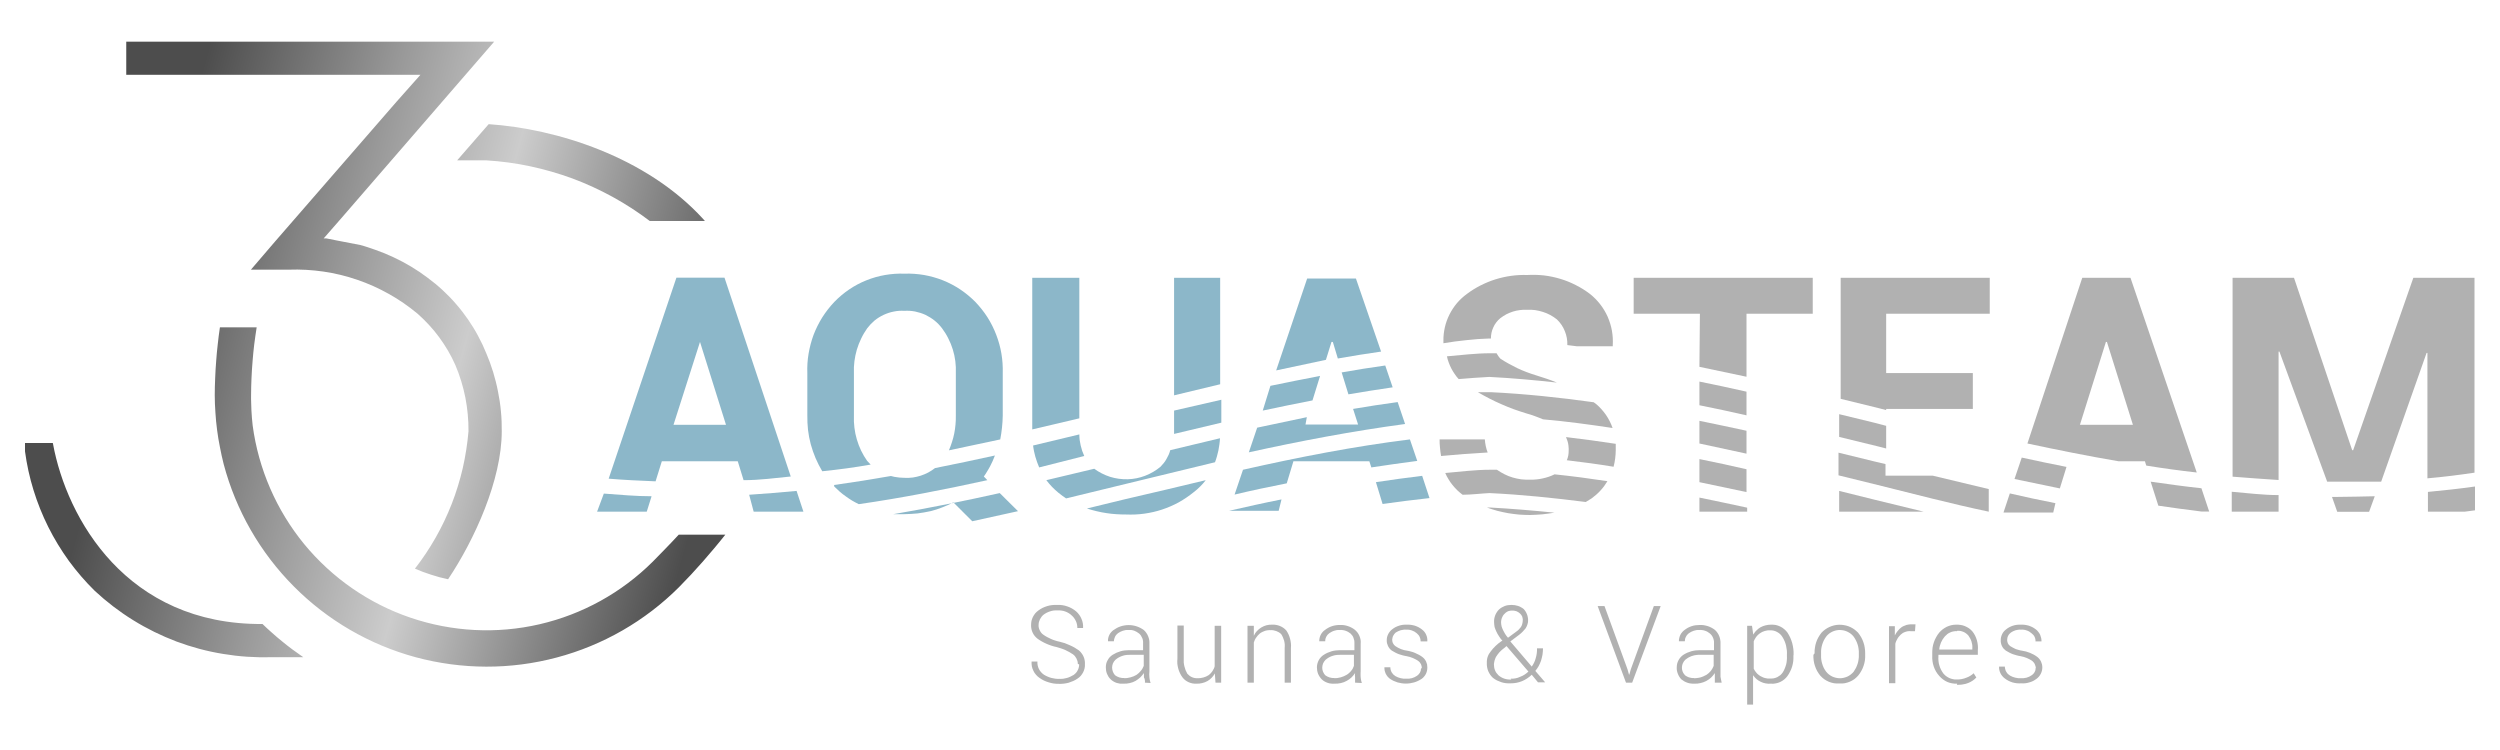
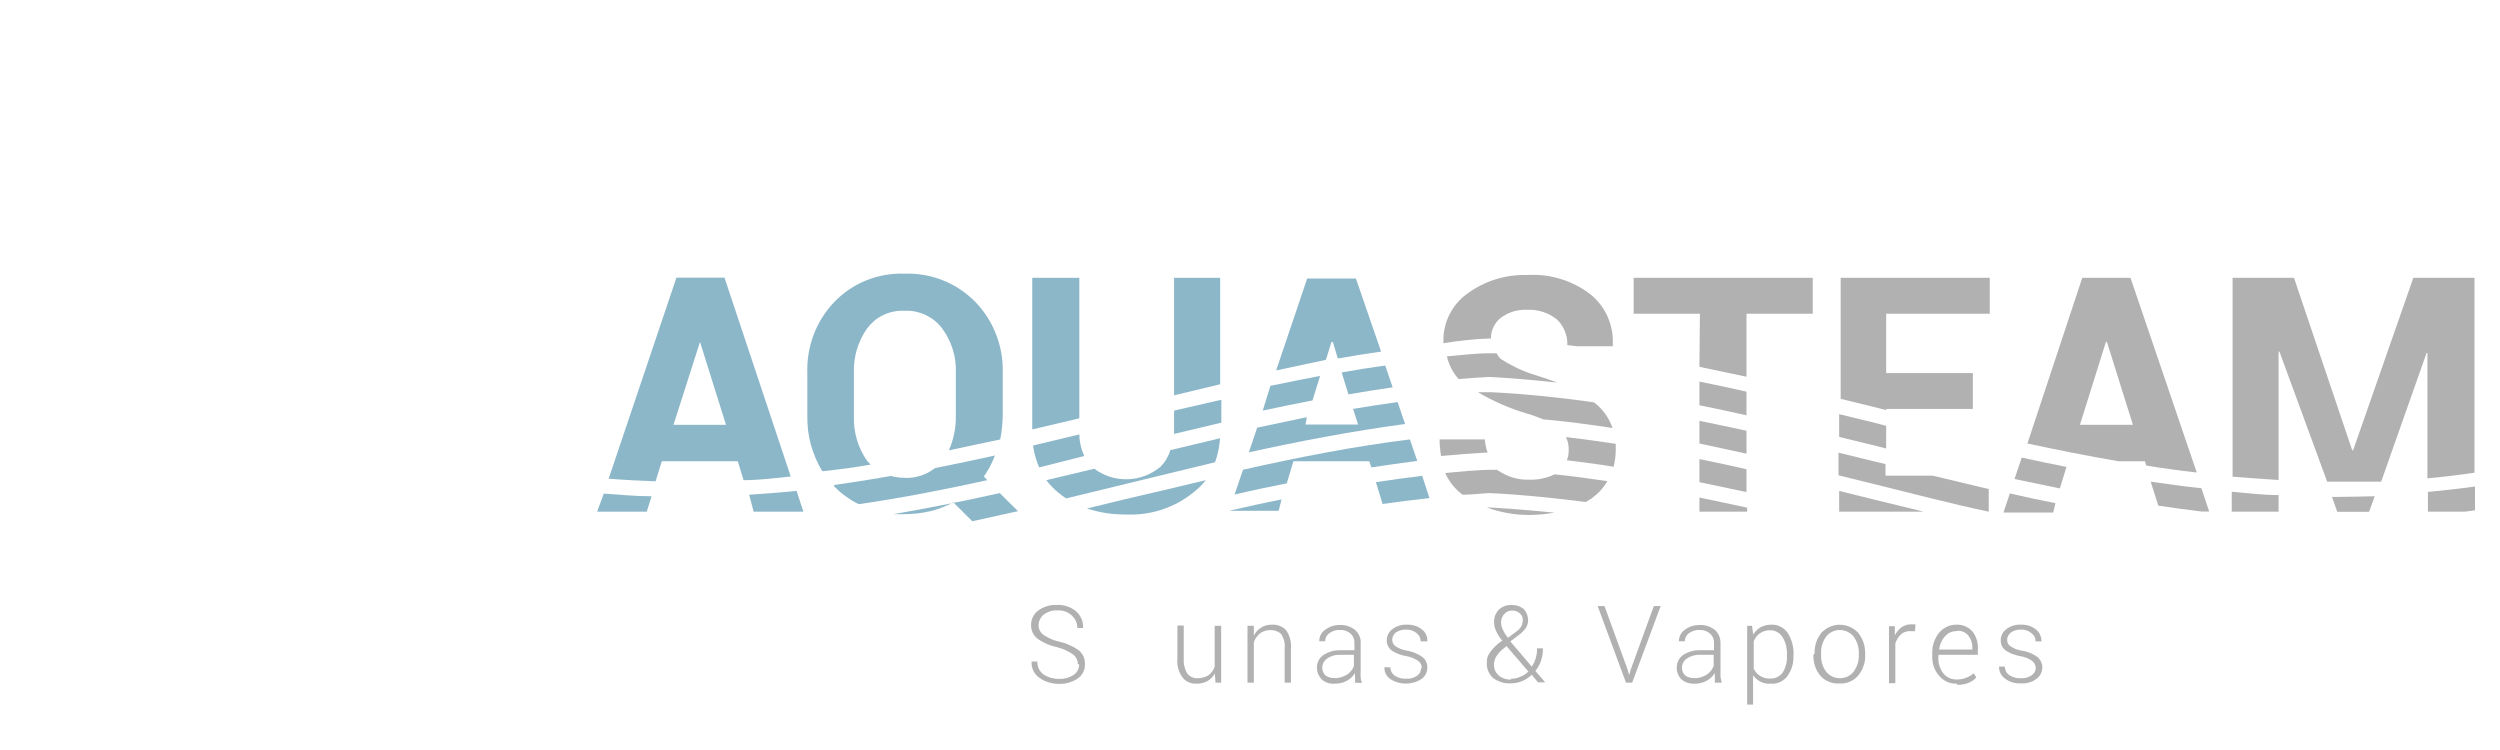
<svg xmlns="http://www.w3.org/2000/svg" viewBox="0 0 300 90" width="300" height="90">
  <defs>
    <linearGradient id="grd1" gradientUnits="userSpaceOnUse" x1="17.139" y1="34.77" x2="85.648" y2="53.384">
      <stop offset="0" stop-color="#4d4d4d" />
      <stop offset="0.32" stop-color="#999999" />
      <stop offset="0.55" stop-color="#cccccc" />
      <stop offset="1" stop-color="#4d4d4d" />
    </linearGradient>
  </defs>
  <style>
		tspan { white-space:pre }
		.shp0 { fill: url(#grd1) } 
		.shp1 { fill: #b1b1b1 } 
		.shp2 { fill: #8cb7c9 } 
	</style>
  <g id="Carpeta 58">
-     <path id="Layer" class="shp0" d="M47.59 12.2L32.99 29L30.11 32.36L34.66 32.36C36.05 32.31 37.44 32.39 38.82 32.59C40.19 32.79 41.55 33.12 42.86 33.57C44.18 34.02 45.45 34.59 46.66 35.27C47.88 35.95 49.02 36.74 50.09 37.63C50.58 38.06 51.04 38.51 51.47 38.98C51.91 39.45 52.32 39.95 52.7 40.47C53.08 40.99 53.44 41.53 53.76 42.08C54.09 42.64 54.38 43.21 54.64 43.8C54.91 44.43 55.14 45.07 55.34 45.72C55.54 46.37 55.71 47.03 55.84 47.69C55.97 48.36 56.07 49.04 56.13 49.71C56.2 50.39 56.22 51.07 56.22 51.75C56.09 53.24 55.86 54.72 55.53 56.18C55.19 57.64 54.75 59.07 54.21 60.46C53.66 61.86 53.02 63.21 52.28 64.51C51.54 65.81 50.71 67.06 49.79 68.24C50.11 68.38 50.44 68.51 50.76 68.63C51.09 68.75 51.42 68.86 51.75 68.97C52.08 69.08 52.42 69.18 52.75 69.27C53.09 69.36 53.43 69.44 53.77 69.51C56.95 64.76 60.21 57.58 60.21 51.75C60.22 50.95 60.19 50.15 60.11 49.36C60.04 48.56 59.92 47.77 59.76 46.99C59.61 46.2 59.41 45.42 59.18 44.66C58.95 43.9 58.67 43.14 58.36 42.41C58.07 41.69 57.74 40.99 57.37 40.31C57.01 39.63 56.6 38.97 56.16 38.33C55.72 37.7 55.25 37.08 54.74 36.5C54.24 35.91 53.7 35.36 53.13 34.83C52.55 34.29 51.94 33.79 51.3 33.32C50.67 32.84 50.01 32.4 49.33 31.99C48.65 31.59 47.95 31.21 47.24 30.88C46.52 30.54 45.79 30.24 45.04 29.98C44.46 29.78 43.85 29.56 43.23 29.4L40.43 28.86L39.17 28.61L38.84 28.61L40.98 26.16L59.3 5L15.15 5L15.15 8.98L50.45 8.98L47.59 12.2ZM6.34 53.16L3 53.16L3 54.16C3.21 55.73 3.55 57.29 4.02 58.81C4.49 60.33 5.08 61.81 5.79 63.23C6.5 64.65 7.33 66.01 8.26 67.3C9.2 68.58 10.24 69.79 11.37 70.9C12.79 72.22 14.33 73.4 15.98 74.42C17.62 75.44 19.36 76.29 21.17 76.98C22.99 77.66 24.86 78.16 26.77 78.47C28.68 78.79 30.62 78.92 32.55 78.86L36.39 78.86C35.95 78.56 35.53 78.26 35.1 77.94C34.68 77.63 34.27 77.31 33.86 76.97C33.45 76.64 33.05 76.3 32.66 75.95C32.26 75.6 31.88 75.25 31.5 74.88C15.21 75 8.01 62.23 6.36 53.26L6.34 53.16ZM54.86 19.24L58.34 19.24C60.11 19.35 61.87 19.58 63.6 19.95C65.33 20.32 67.04 20.81 68.7 21.42C70.36 22.04 71.97 22.78 73.52 23.63C75.07 24.48 76.56 25.45 77.97 26.52L84.59 26.52L84.38 26.28C77.55 18.8 66.74 15.44 58.64 14.9L54.86 19.24ZM81.45 64.16C80.4 65.3 78.83 66.89 78.33 67.4C74.59 71.12 69.89 73.72 64.75 74.91C59.61 76.1 54.25 75.82 49.25 74.12C44.26 72.42 39.85 69.36 36.5 65.29C33.16 61.21 31.02 56.28 30.32 51.06C30.29 50.75 30.26 50.45 30.23 50.15C30.21 49.85 30.19 49.54 30.17 49.24C30.15 48.94 30.14 48.63 30.14 48.33C30.13 48.03 30.12 47.72 30.13 47.42C30.13 46.74 30.15 46.06 30.18 45.38C30.21 44.7 30.25 44.02 30.31 43.34C30.36 42.66 30.43 41.98 30.51 41.31C30.6 40.63 30.69 39.96 30.8 39.28L26.39 39.28C26.29 39.96 26.2 40.63 26.13 41.31C26.05 41.98 25.99 42.66 25.94 43.34C25.88 44.02 25.85 44.7 25.82 45.38C25.79 46.06 25.77 46.74 25.77 47.42C25.77 48.11 25.8 48.81 25.85 49.51C25.89 50.2 25.96 50.9 26.05 51.59C26.14 52.28 26.25 52.97 26.39 53.65C26.52 54.34 26.67 55.02 26.84 55.69C28.31 61.24 31.21 66.3 35.26 70.37C39.3 74.44 44.35 77.37 49.89 78.87C55.43 80.36 61.26 80.38 66.81 78.9C72.35 77.43 77.41 74.52 81.47 70.47C81.96 69.97 82.45 69.46 82.93 68.95C83.4 68.43 83.88 67.91 84.34 67.39C84.8 66.86 85.26 66.33 85.71 65.79C86.16 65.26 86.6 64.71 87.04 64.16L81.45 64.16Z" />
-     <path id="Layer" class="shp1" d="M192.89 57.74C190.79 57.42 188.66 57.14 186.55 56.92C186.32 57.03 186.09 57.13 185.85 57.21C185.61 57.29 185.36 57.36 185.12 57.41C184.87 57.47 184.62 57.51 184.37 57.53C184.11 57.56 183.86 57.57 183.61 57.56C183.26 57.57 182.9 57.56 182.55 57.52C182.2 57.47 181.86 57.4 181.52 57.3C181.18 57.2 180.85 57.07 180.54 56.91C180.22 56.75 179.92 56.57 179.63 56.37L178.8 56.37C176.99 56.37 175.2 56.61 173.43 56.76C173.54 57.02 173.67 57.27 173.82 57.51C173.96 57.75 174.12 57.98 174.3 58.2C174.48 58.42 174.67 58.63 174.87 58.83C175.07 59.02 175.29 59.2 175.51 59.37C176.59 59.37 177.78 59.21 178.74 59.17L178.74 59.17C182.59 59.35 186.43 59.75 190.29 60.24L190.99 59.81C191.18 59.67 191.36 59.52 191.54 59.37C191.72 59.21 191.89 59.05 192.05 58.87C192.21 58.7 192.36 58.52 192.5 58.33C192.64 58.14 192.77 57.94 192.89 57.74L192.89 57.74Z" />
+     <path id="Layer" class="shp1" d="M192.89 57.74C190.79 57.42 188.66 57.14 186.55 56.92C186.32 57.03 186.09 57.13 185.85 57.21C185.61 57.29 185.36 57.36 185.12 57.41C184.87 57.47 184.62 57.51 184.37 57.53C184.11 57.56 183.86 57.57 183.61 57.56C183.26 57.57 182.9 57.56 182.55 57.52C182.2 57.47 181.86 57.4 181.52 57.3C181.18 57.2 180.85 57.07 180.54 56.91C180.22 56.75 179.92 56.57 179.63 56.37C176.99 56.37 175.2 56.61 173.43 56.76C173.54 57.02 173.67 57.27 173.82 57.51C173.96 57.75 174.12 57.98 174.3 58.2C174.48 58.42 174.67 58.63 174.87 58.83C175.07 59.02 175.29 59.2 175.51 59.37C176.59 59.37 177.78 59.21 178.74 59.17L178.74 59.17C182.59 59.35 186.43 59.75 190.29 60.24L190.99 59.81C191.18 59.67 191.36 59.52 191.54 59.37C191.72 59.21 191.89 59.05 192.05 58.87C192.21 58.7 192.36 58.52 192.5 58.33C192.64 58.14 192.77 57.94 192.89 57.74L192.89 57.74Z" />
    <path id="Layer" class="shp2" d="M170.66 57.1C168.81 57.32 166.96 57.58 165.11 57.86L165.91 60.48C167.78 60.22 169.65 59.97 171.54 59.77L170.66 57.1Z" />
    <path id="Layer" class="shp1" d="M178.18 52.73L172.75 52.73C172.75 52.89 172.76 53.06 172.76 53.23C172.77 53.39 172.78 53.56 172.8 53.73C172.81 53.89 172.83 54.06 172.85 54.22C172.87 54.39 172.9 54.55 172.93 54.72C174.78 54.54 176.65 54.4 178.52 54.3C178.47 54.17 178.43 54.04 178.39 53.92C178.36 53.79 178.32 53.66 178.29 53.52C178.27 53.39 178.24 53.26 178.22 53.13C178.2 52.99 178.19 52.86 178.18 52.73L178.18 52.73Z" />
    <path id="Layer" class="shp1" d="M188.24 54.08C188.24 54.18 188.24 54.28 188.23 54.37C188.22 54.47 188.21 54.57 188.19 54.67C188.17 54.76 188.15 54.86 188.12 54.95C188.09 55.05 188.06 55.14 188.02 55.23C189.89 55.45 191.76 55.7 193.63 56.01C193.67 55.85 193.71 55.68 193.74 55.52C193.77 55.35 193.8 55.19 193.82 55.02C193.84 54.86 193.86 54.69 193.87 54.52C193.88 54.35 193.89 54.19 193.89 54.02L193.89 53.26C191.9 52.95 189.91 52.69 187.92 52.45C187.98 52.58 188.03 52.71 188.07 52.84C188.12 52.97 188.15 53.11 188.18 53.25C188.21 53.38 188.22 53.52 188.23 53.66C188.25 53.8 188.25 53.94 188.24 54.08Z" />
    <path id="Layer" class="shp1" d="M203.93 59.71L203.93 61.4L209.66 61.4L209.66 60.92C207.67 60.48 205.82 60.11 203.93 59.71Z" />
    <path id="Layer" class="shp1" d="M203.93 50.5L203.93 53.22L209.58 54.44L209.58 51.69C207.67 51.28 205.82 50.88 203.93 50.5Z" />
    <path id="Layer" class="shp1" d="M224.97 59.97L220.7 58.91L220.7 61.4L230.84 61.4L224.97 59.97Z" />
    <path id="Layer" class="shp1" d="M203.93 55.09L203.93 57.86L209.58 59.05L209.58 56.31C207.67 55.87 205.82 55.47 203.93 55.09Z" />
    <path id="Layer" class="shp2" d="M144.69 57.62C141.49 58.38 138.25 59.17 134.99 59.91L130.43 61.02C130.81 61.14 131.19 61.25 131.58 61.34C131.97 61.44 132.36 61.51 132.75 61.57C133.14 61.63 133.54 61.68 133.93 61.7C134.33 61.73 134.73 61.74 135.13 61.74C135.85 61.77 136.59 61.74 137.31 61.64C138.03 61.54 138.75 61.38 139.44 61.15C140.13 60.92 140.81 60.63 141.45 60.28C142.09 59.92 142.69 59.51 143.26 59.05C143.39 58.95 143.52 58.84 143.65 58.73C143.78 58.62 143.9 58.5 144.02 58.38C144.14 58.26 144.25 58.14 144.37 58.01C144.48 57.88 144.59 57.75 144.69 57.62Z" />
    <path id="Layer" class="shp2" d="M122.26 61.44L119.97 59.17C115.76 60.11 111.52 60.96 107.2 61.7L108.54 61.7C108.8 61.7 109.06 61.69 109.32 61.67C109.59 61.66 109.85 61.64 110.11 61.61C110.37 61.58 110.63 61.54 110.89 61.49C111.15 61.45 111.4 61.4 111.66 61.34C111.9 61.28 112.13 61.21 112.37 61.14C112.6 61.06 112.83 60.98 113.06 60.89C113.29 60.8 113.52 60.71 113.74 60.61C113.97 60.51 114.19 60.4 114.4 60.28L116.67 62.55L122.16 61.34L122.26 61.44Z" />
    <path id="Layer" class="shp1" d="M175.04 45.49C176.27 45.37 177.5 45.31 178.72 45.23L178.72 45.23C181.44 45.37 184.13 45.61 186.83 45.91C186.05 45.59 185.22 45.31 184.3 45.03C183.93 44.92 183.56 44.79 183.19 44.65C182.82 44.51 182.46 44.36 182.1 44.19C181.75 44.02 181.4 43.84 181.06 43.65C180.71 43.46 180.38 43.26 180.05 43.04C180 42.99 179.96 42.94 179.92 42.89C179.88 42.84 179.84 42.78 179.8 42.73C179.76 42.68 179.72 42.62 179.69 42.56C179.65 42.5 179.62 42.45 179.59 42.39L178.86 42.39C177.11 42.39 175.36 42.61 173.63 42.76C173.68 43.02 173.76 43.26 173.85 43.51C173.94 43.75 174.04 43.99 174.16 44.22C174.28 44.44 174.41 44.67 174.56 44.88C174.7 45.09 174.86 45.3 175.04 45.49Z" />
    <path id="Layer" class="shp2" d="M100.11 58.38C100.32 58.59 100.54 58.8 100.77 59C101 59.2 101.24 59.39 101.49 59.56C101.73 59.74 101.99 59.91 102.25 60.07C102.51 60.22 102.78 60.37 103.05 60.5C108.26 59.75 113.41 58.73 118.48 57.62L118.06 57.18C118.2 56.99 118.33 56.79 118.45 56.58C118.58 56.38 118.69 56.17 118.81 55.96C118.92 55.75 119.02 55.53 119.12 55.32C119.22 55.1 119.31 54.88 119.39 54.66C116.99 55.19 114.6 55.69 112.2 56.17C111.94 56.37 111.67 56.55 111.39 56.7C111.1 56.85 110.8 56.98 110.49 57.08C110.18 57.18 109.87 57.25 109.55 57.3C109.23 57.34 108.9 57.36 108.58 57.34C108.44 57.34 108.3 57.33 108.15 57.32C108.01 57.32 107.87 57.3 107.73 57.28C107.6 57.26 107.46 57.24 107.32 57.22C107.18 57.19 107.04 57.16 106.91 57.12C104.64 57.52 102.37 57.88 100.09 58.2L100.11 58.38Z" />
    <path id="Layer" class="shp2" d="M124.7 56.09L130.11 54.72C130.02 54.51 129.94 54.31 129.86 54.1C129.79 53.89 129.73 53.67 129.68 53.45C129.63 53.24 129.59 53.02 129.56 52.8C129.54 52.58 129.52 52.35 129.52 52.13L123.97 53.46C124 53.69 124.03 53.91 124.08 54.14C124.13 54.36 124.18 54.58 124.24 54.8C124.3 55.02 124.37 55.24 124.45 55.45C124.53 55.67 124.61 55.88 124.7 56.09L124.7 56.09Z" />
    <path id="Layer" class="shp2" d="M127.01 59.13C127.31 59.37 127.63 59.61 127.93 59.81L134.55 58.2L145.8 55.47C145.89 55.24 145.96 55.01 146.03 54.77C146.1 54.53 146.16 54.29 146.21 54.05C146.26 53.81 146.3 53.57 146.33 53.32C146.36 53.08 146.39 52.83 146.4 52.59L140.43 54.02C140.38 54.21 140.32 54.39 140.24 54.57C140.16 54.75 140.07 54.92 139.97 55.09C139.88 55.26 139.77 55.42 139.65 55.57C139.53 55.72 139.4 55.87 139.26 56.01C138.71 56.47 138.09 56.83 137.42 57.09C136.75 57.35 136.04 57.49 135.33 57.51C134.61 57.53 133.89 57.43 133.21 57.22C132.53 57 131.88 56.67 131.31 56.25L125.56 57.62C125.67 57.76 125.78 57.9 125.89 58.03C126 58.16 126.12 58.29 126.24 58.42C126.36 58.54 126.49 58.67 126.62 58.79C126.74 58.9 126.88 59.02 127.01 59.13Z" />
    <path id="Layer" class="shp2" d="M155.21 55.35L164.32 55.35L164.56 56.09C166.39 55.81 168.24 55.55 170.07 55.31L169.19 52.73C162.49 53.56 155.85 54.86 149.16 56.37L148.15 59.35C150.14 58.87 152.33 58.41 154.41 58L155.21 55.35Z" />
    <path id="Layer" class="shp1" d="M231.93 57.08L226.26 57.08L226.26 55.69L224.91 55.37L220.62 54.32L220.62 57.04L225.33 58.2C229.74 59.29 234.16 60.46 238.65 61.4L238.65 58.69L231.93 57.08Z" />
    <path id="Layer" class="shp2" d="M153.78 59.93C151.69 60.34 149.58 60.82 147.47 61.3L153.44 61.3L153.78 59.93Z" />
    <path id="Layer" class="shp2" d="M156.82 50.06L150.86 51.32L149.86 54.28C156.07 52.91 162.31 51.73 168.61 50.88L167.72 48.25C165.93 48.49 164.14 48.77 162.37 49.07L162.97 50.94L156.66 50.94L156.82 50.06Z" />
    <path id="Layer" class="shp1" d="M178.78 60.9L178.42 60.9C178.83 61.05 179.25 61.18 179.68 61.3C180.11 61.41 180.54 61.5 180.97 61.58C181.41 61.65 181.85 61.71 182.29 61.75C182.73 61.78 183.17 61.8 183.61 61.8C183.85 61.79 184.1 61.78 184.34 61.77C184.59 61.76 184.83 61.74 185.08 61.72C185.32 61.69 185.56 61.67 185.81 61.63C186.05 61.6 186.29 61.56 186.53 61.52C183.97 61.26 181.36 61.04 178.78 60.9Z" />
    <path id="Layer" class="shp1" d="M183.17 49.61C183.34 49.66 183.51 49.71 183.68 49.76C183.84 49.82 184.01 49.88 184.17 49.93C184.34 49.99 184.51 50.06 184.67 50.12C184.83 50.19 185 50.25 185.16 50.32C187.92 50.56 190.73 50.94 193.51 51.36C193.41 51.08 193.3 50.81 193.16 50.54C193.03 50.28 192.88 50.03 192.71 49.78C192.54 49.54 192.36 49.31 192.16 49.09C191.96 48.87 191.75 48.66 191.52 48.47L191.24 48.27C187.15 47.7 183.01 47.26 178.86 47.06L177.34 47.06C177.8 47.33 178.27 47.59 178.74 47.83C179.21 48.07 179.69 48.3 180.18 48.51C180.66 48.73 181.16 48.92 181.66 49.11C182.16 49.29 182.66 49.45 183.17 49.61Z" />
    <path id="Layer" class="shp1" d="M241.74 57.48L247.18 58.61L247.98 56.03C246.19 55.69 244.4 55.29 242.61 54.91L241.74 57.48Z" />
    <path id="Layer" class="shp1" d="M178.72 40.62L178.91 40.62C178.91 40.39 178.93 40.16 178.98 39.93C179.03 39.71 179.1 39.49 179.2 39.28C179.29 39.07 179.41 38.87 179.55 38.69C179.69 38.5 179.85 38.34 180.03 38.19C180.26 38.01 180.5 37.86 180.75 37.72C181.01 37.59 181.27 37.48 181.55 37.39C181.82 37.31 182.1 37.24 182.39 37.21C182.67 37.17 182.96 37.16 183.25 37.18C183.57 37.16 183.89 37.17 184.21 37.21C184.53 37.26 184.84 37.33 185.15 37.43C185.45 37.52 185.75 37.65 186.03 37.8C186.31 37.95 186.58 38.13 186.83 38.33C187.04 38.53 187.22 38.75 187.38 38.98C187.54 39.22 187.68 39.47 187.78 39.74C187.89 40 187.97 40.28 188.02 40.56C188.07 40.84 188.09 41.13 188.08 41.41L189.2 41.55L193.53 41.55L193.53 41.43C193.57 40.85 193.53 40.26 193.43 39.68C193.33 39.11 193.15 38.55 192.92 38.01C192.68 37.48 192.38 36.97 192.02 36.51C191.66 36.05 191.25 35.63 190.79 35.27C190.25 34.86 189.69 34.51 189.09 34.21C188.49 33.9 187.87 33.65 187.23 33.46C186.59 33.27 185.94 33.13 185.27 33.05C184.61 32.98 183.94 32.96 183.27 33C182.63 32.98 181.98 33.01 181.34 33.1C180.7 33.19 180.07 33.33 179.46 33.52C178.84 33.71 178.25 33.96 177.67 34.25C177.1 34.54 176.55 34.88 176.03 35.27C175.59 35.59 175.19 35.96 174.83 36.38C174.48 36.8 174.18 37.26 173.93 37.75C173.69 38.24 173.5 38.75 173.38 39.29C173.26 39.82 173.2 40.37 173.21 40.91L173.21 41.19C173.66 41.12 174.12 41.05 174.58 40.98C175.03 40.92 175.49 40.87 175.95 40.82C176.41 40.77 176.87 40.73 177.33 40.69C177.79 40.66 178.25 40.64 178.72 40.62L178.72 40.62Z" />
    <path id="Layer" class="shp1" d="M225.41 48.97L226.34 49.21L226.34 49.07L236.74 49.07L236.74 44.77L226.34 44.77L226.34 37.65L238.77 37.65L238.77 33.34L220.88 33.34L220.88 47.86L225.41 48.97Z" />
    <path id="Layer" class="shp1" d="M203.93 44.02L209.58 45.21L209.58 37.65L217.53 37.65L217.53 33.34L196.04 33.34L196.04 37.65L203.99 37.65L203.93 44.02Z" />
    <path id="Layer" fill-rule="evenodd" class="shp1" d="M243.29 53.22L249.87 33.34L255.66 33.34L263.61 56.7C261.52 56.47 259.53 56.19 257.55 55.87L257.39 55.35L254.22 55.35C250.51 54.72 246.85 53.98 243.29 53.22ZM249.59 50.98L255.95 50.98L252.83 41.03L252.71 41.03L249.59 50.98Z" />
    <path id="Layer" class="shp1" d="M273.43 57.6L273.43 42.19L273.53 42.19L279.26 57.8L285.74 57.8L291.19 42.35L291.29 42.35L291.29 57.4C293.16 57.24 295.05 57 296.94 56.72L296.94 33.34L289.6 33.34L282.38 54.02L282.26 54.02L275.28 33.34L267.91 33.34L267.91 57.2C269.68 57.34 271.55 57.48 273.43 57.6Z" />
    <path id="Layer" fill-rule="evenodd" class="shp2" d="M73.04 57.44L81.17 33.32L86.94 33.32L94.89 57.18C93.01 57.36 91.22 57.62 89.23 57.62L88.53 55.35L79.42 55.35L78.67 57.76C76.78 57.68 74.89 57.6 73.04 57.44ZM80.82 50.98L87.12 50.98L84 41.03L80.82 50.98Z" />
    <path id="Layer" class="shp2" d="M159.11 43.18L159.78 41.03L159.94 41.03L160.54 43.02C162.27 42.72 164 42.43 165.73 42.19L162.71 33.42L156.86 33.42L153.14 44.45L159.11 43.18Z" />
    <path id="Layer" class="shp1" d="M291.35 61.4L295.77 61.4L297 61.24L297 58.38C295.11 58.65 293.22 58.85 291.35 59.03L291.35 61.4Z" />
    <path id="Layer" class="shp2" d="M104.48 55.75L104.06 55.31C103.79 54.92 103.54 54.51 103.33 54.07C103.13 53.64 102.95 53.19 102.82 52.73C102.68 52.27 102.59 51.8 102.53 51.32C102.47 50.84 102.45 50.36 102.47 49.88L102.47 44.77C102.45 44.3 102.47 43.82 102.53 43.35C102.59 42.88 102.69 42.41 102.82 41.96C102.96 41.5 103.13 41.06 103.34 40.63C103.54 40.2 103.79 39.79 104.06 39.4C104.32 39.06 104.61 38.75 104.94 38.47C105.27 38.2 105.64 37.97 106.02 37.79C106.41 37.61 106.82 37.47 107.24 37.39C107.66 37.3 108.09 37.27 108.52 37.3C108.95 37.27 109.39 37.3 109.81 37.38C110.24 37.47 110.65 37.6 111.05 37.78C111.44 37.97 111.81 38.2 112.15 38.47C112.49 38.74 112.79 39.06 113.05 39.4C113.34 39.79 113.59 40.19 113.8 40.62C114.02 41.05 114.2 41.49 114.34 41.95C114.48 42.4 114.58 42.87 114.64 43.34C114.7 43.82 114.72 44.3 114.7 44.77L114.7 49.88C114.71 50.24 114.69 50.6 114.66 50.95C114.63 51.3 114.58 51.66 114.51 52.01C114.44 52.36 114.35 52.7 114.24 53.04C114.13 53.38 114.01 53.71 113.87 54.04L120.03 52.73C120.08 52.49 120.12 52.26 120.15 52.02C120.18 51.79 120.21 51.55 120.24 51.31C120.26 51.07 120.28 50.84 120.3 50.6C120.31 50.36 120.32 50.12 120.33 49.88L120.33 44.77C120.35 43.99 120.3 43.21 120.17 42.44C120.04 41.66 119.83 40.91 119.55 40.18C119.27 39.45 118.92 38.74 118.5 38.08C118.08 37.42 117.59 36.81 117.05 36.24C116.5 35.68 115.89 35.18 115.24 34.74C114.58 34.3 113.88 33.93 113.15 33.64C112.42 33.35 111.66 33.14 110.89 33C110.11 32.87 109.32 32.81 108.54 32.84C107.76 32.81 106.97 32.87 106.21 33C105.44 33.13 104.68 33.35 103.96 33.64C103.23 33.93 102.54 34.3 101.89 34.74C101.25 35.18 100.65 35.68 100.11 36.24C99.57 36.81 99.09 37.43 98.67 38.09C98.26 38.75 97.91 39.45 97.63 40.18C97.36 40.91 97.16 41.67 97.03 42.44C96.9 43.21 96.85 43.99 96.88 44.77L96.88 49.82C96.87 50.41 96.9 51 96.96 51.58C97.03 52.17 97.14 52.75 97.29 53.31C97.45 53.88 97.64 54.44 97.87 54.98C98.1 55.52 98.37 56.04 98.67 56.55C100.64 56.35 102.57 56.09 104.48 55.75Z" />
    <path id="Layer" class="shp2" d="M129.52 50.2L129.52 33.34L123.87 33.34L123.87 51.53L129.52 50.2Z" />
    <path id="Layer" class="shp2" d="M146.42 46.11L146.42 33.34L140.89 33.34L140.89 47.44L146.42 46.11Z" />
    <path id="Layer" class="shp2" d="M161.81 47.32C163.58 47.02 165.33 46.74 167.12 46.48L166.23 43.86C164.48 44.1 162.75 44.38 161 44.69L161.81 47.32Z" />
    <path id="Layer" class="shp1" d="M259 60.68C260.71 60.94 262.42 61.16 264.15 61.38L265.1 61.38L264.17 58.59C262.18 58.38 260.19 58.1 258.08 57.8L259 60.68Z" />
    <path id="Layer" class="shp1" d="M220.7 49.7L220.7 52.43L225.41 53.58L226.34 53.82L226.34 51.1L224.97 50.74L220.7 49.7Z" />
    <path id="Layer" class="shp1" d="M280.43 59.63L279.84 59.63L280.47 61.42L284.29 61.42L284.97 59.55C283.46 59.57 282.01 59.63 280.43 59.63Z" />
    <path id="Layer" class="shp1" d="M203.93 48.63C205.82 49.01 207.71 49.41 209.58 49.84L209.58 47C207.59 46.56 205.82 46.16 203.93 45.79L203.93 48.63Z" />
    <path id="Layer" class="shp2" d="M71.65 61.4L77.61 61.4L78.19 59.55C76.3 59.55 74.37 59.37 72.46 59.23L71.65 61.4Z" />
    <path id="Layer" class="shp1" d="M267.81 61.4L273.43 61.4L273.43 59.41C271.55 59.41 269.68 59.17 267.81 59.01L267.81 61.4Z" />
    <path id="Layer" class="shp2" d="M140.89 51.69L140.89 52.07L146.56 50.72L146.56 47.97L140.89 49.27L140.89 51.69Z" />
    <path id="Layer" class="shp1" d="M246.65 60.38C244.78 60.01 242.97 59.63 241.18 59.21L240.42 61.5L246.39 61.5L246.65 60.38Z" />
    <path id="Layer" class="shp2" d="M90.44 61.4L96.41 61.4L95.59 58.91C93.6 59.09 91.81 59.25 89.9 59.37L90.44 61.4Z" />
    <path id="Layer" class="shp2" d="M151.53 49.27C153.52 48.83 155.51 48.45 157.5 48.05L158.41 45.11C156.42 45.49 154.43 45.89 152.45 46.3L151.53 49.27Z" />
    <path id="Layer" class="shp1" d="M129.34 79.67C129.34 79.56 129.32 79.45 129.3 79.34C129.27 79.23 129.23 79.13 129.18 79.03C129.13 78.93 129.07 78.84 129 78.75C128.93 78.66 128.85 78.59 128.76 78.52C128.61 78.42 128.45 78.32 128.3 78.24C128.14 78.15 127.97 78.07 127.81 77.99C127.64 77.92 127.47 77.85 127.3 77.8C127.12 77.74 126.95 77.69 126.77 77.64C126.57 77.6 126.37 77.55 126.17 77.48C125.97 77.42 125.78 77.34 125.59 77.26C125.4 77.18 125.21 77.08 125.03 76.98C124.85 76.88 124.68 76.77 124.51 76.65C124.38 76.55 124.27 76.44 124.17 76.32C124.07 76.2 123.98 76.06 123.92 75.92C123.85 75.78 123.8 75.63 123.77 75.47C123.74 75.32 123.72 75.16 123.73 75C123.73 74.83 123.75 74.67 123.78 74.5C123.82 74.34 123.88 74.18 123.95 74.03C124.03 73.88 124.12 73.74 124.22 73.61C124.33 73.49 124.45 73.37 124.59 73.27C124.75 73.15 124.92 73.04 125.1 72.95C125.29 72.86 125.47 72.79 125.67 72.73C125.86 72.67 126.06 72.63 126.26 72.61C126.47 72.59 126.67 72.58 126.87 72.59C127.08 72.58 127.28 72.59 127.48 72.62C127.69 72.65 127.89 72.7 128.08 72.77C128.27 72.83 128.46 72.92 128.64 73.02C128.82 73.12 128.98 73.24 129.14 73.37C129.28 73.49 129.4 73.63 129.51 73.78C129.62 73.93 129.71 74.1 129.78 74.27C129.86 74.44 129.91 74.62 129.94 74.8C129.97 74.99 129.98 75.17 129.97 75.36L129.28 75.36C129.28 75.22 129.27 75.08 129.24 74.94C129.21 74.8 129.17 74.67 129.11 74.54C129.05 74.41 128.98 74.29 128.9 74.18C128.82 74.06 128.73 73.96 128.62 73.87C128.51 73.76 128.39 73.66 128.25 73.58C128.12 73.5 127.98 73.43 127.83 73.38C127.69 73.32 127.53 73.29 127.38 73.27C127.22 73.24 127.07 73.24 126.91 73.25C126.76 73.24 126.61 73.25 126.46 73.26C126.31 73.28 126.16 73.31 126.02 73.36C125.88 73.4 125.74 73.46 125.6 73.53C125.47 73.6 125.34 73.68 125.22 73.77C125.13 73.84 125.05 73.93 124.98 74.02C124.91 74.12 124.85 74.22 124.79 74.32C124.74 74.43 124.7 74.54 124.67 74.65C124.65 74.77 124.63 74.88 124.63 75C124.62 75.11 124.63 75.22 124.66 75.33C124.68 75.44 124.72 75.54 124.77 75.64C124.82 75.74 124.87 75.84 124.94 75.92C125.01 76.01 125.09 76.09 125.18 76.15C125.33 76.26 125.48 76.35 125.64 76.44C125.8 76.53 125.96 76.61 126.13 76.68C126.3 76.76 126.47 76.82 126.64 76.87C126.82 76.93 126.99 76.97 127.17 77.01C127.38 77.06 127.58 77.12 127.78 77.18C127.98 77.25 128.17 77.33 128.36 77.42C128.56 77.5 128.74 77.6 128.93 77.7C129.11 77.81 129.29 77.92 129.46 78.04C129.58 78.14 129.69 78.25 129.78 78.38C129.88 78.5 129.96 78.64 130.02 78.78C130.09 78.92 130.13 79.07 130.16 79.23C130.19 79.38 130.2 79.54 130.19 79.69C130.2 79.86 130.19 80.03 130.15 80.2C130.11 80.36 130.06 80.52 129.98 80.67C129.9 80.82 129.81 80.96 129.7 81.09C129.59 81.22 129.46 81.33 129.32 81.42C129.15 81.54 128.98 81.64 128.79 81.72C128.61 81.8 128.42 81.87 128.23 81.93C128.03 81.98 127.83 82.02 127.63 82.04C127.43 82.06 127.23 82.07 127.03 82.06C126.83 82.06 126.63 82.05 126.43 82.02C126.23 81.99 126.04 81.94 125.84 81.88C125.65 81.83 125.47 81.75 125.28 81.67C125.1 81.58 124.93 81.48 124.76 81.36C124.6 81.26 124.46 81.13 124.33 80.98C124.2 80.84 124.09 80.68 124.01 80.5C123.92 80.33 123.86 80.14 123.82 79.95C123.79 79.76 123.78 79.57 123.79 79.38L124.49 79.38C124.48 79.53 124.49 79.69 124.52 79.84C124.55 79.99 124.6 80.14 124.67 80.28C124.74 80.42 124.83 80.55 124.93 80.66C125.03 80.78 125.15 80.88 125.28 80.97C125.42 81.05 125.56 81.13 125.71 81.19C125.85 81.25 126 81.31 126.16 81.35C126.31 81.39 126.47 81.42 126.63 81.44C126.79 81.46 126.95 81.47 127.11 81.46C127.26 81.47 127.41 81.46 127.57 81.45C127.72 81.43 127.87 81.4 128.01 81.36C128.16 81.32 128.3 81.27 128.44 81.2C128.58 81.14 128.71 81.07 128.84 80.99C128.94 80.92 129.03 80.83 129.12 80.74C129.2 80.65 129.27 80.55 129.32 80.44C129.38 80.33 129.43 80.22 129.45 80.1C129.48 79.98 129.5 79.86 129.5 79.73" />
-     <path id="Layer" fill-rule="evenodd" class="shp1" d="M137.39 81.92C137.4 81.87 137.4 81.81 137.4 81.76C137.4 81.7 137.39 81.65 137.38 81.59C137.37 81.54 137.36 81.49 137.34 81.43C137.32 81.38 137.3 81.33 137.27 81.28L137.27 80.77C137.21 80.86 137.14 80.95 137.06 81.04C136.99 81.13 136.91 81.21 136.83 81.29C136.74 81.37 136.66 81.44 136.56 81.51C136.47 81.58 136.38 81.64 136.28 81.7C136.17 81.76 136.05 81.81 135.94 81.86C135.82 81.9 135.7 81.94 135.57 81.97C135.45 81.99 135.33 82.02 135.2 82.03C135.08 82.04 134.95 82.04 134.83 82.04C134.69 82.05 134.55 82.05 134.41 82.04C134.27 82.02 134.13 81.99 134 81.95C133.86 81.9 133.73 81.85 133.61 81.77C133.49 81.7 133.38 81.62 133.28 81.52C133.18 81.43 133.1 81.32 133.02 81.21C132.95 81.1 132.89 80.98 132.84 80.86C132.79 80.73 132.75 80.6 132.73 80.47C132.71 80.34 132.7 80.2 132.7 80.07C132.7 79.92 132.72 79.78 132.75 79.63C132.79 79.49 132.84 79.35 132.92 79.22C132.99 79.09 133.07 78.97 133.17 78.86C133.28 78.75 133.39 78.66 133.51 78.58C133.66 78.49 133.82 78.4 133.97 78.33C134.13 78.26 134.3 78.2 134.47 78.15C134.64 78.1 134.81 78.07 134.98 78.05C135.15 78.03 135.33 78.02 135.5 78.02L137.17 78.02L137.17 77.17C137.18 77.06 137.17 76.96 137.15 76.85C137.14 76.75 137.11 76.64 137.06 76.55C137.02 76.45 136.97 76.36 136.91 76.27C136.85 76.18 136.78 76.1 136.7 76.03C136.61 75.96 136.51 75.89 136.41 75.83C136.31 75.77 136.21 75.72 136.1 75.68C135.98 75.64 135.87 75.62 135.75 75.6C135.64 75.59 135.52 75.59 135.4 75.6C135.29 75.59 135.18 75.6 135.07 75.61C134.96 75.63 134.85 75.66 134.74 75.69C134.64 75.72 134.53 75.77 134.43 75.82C134.33 75.87 134.24 75.93 134.15 75.99C134.08 76.05 134.01 76.11 133.95 76.18C133.89 76.26 133.84 76.33 133.8 76.42C133.76 76.5 133.73 76.58 133.71 76.67C133.68 76.76 133.67 76.86 133.67 76.95L132.96 76.95C132.95 76.82 132.96 76.69 132.99 76.56C133.02 76.43 133.06 76.3 133.12 76.19C133.18 76.07 133.25 75.96 133.34 75.86C133.43 75.76 133.53 75.67 133.63 75.6C133.9 75.41 134.18 75.26 134.49 75.16C134.8 75.06 135.12 75.01 135.44 75.01C135.77 75.01 136.09 75.06 136.39 75.16C136.7 75.26 136.99 75.41 137.25 75.6C137.37 75.7 137.47 75.82 137.56 75.95C137.65 76.07 137.72 76.21 137.78 76.36C137.84 76.5 137.88 76.65 137.91 76.8C137.93 76.96 137.94 77.11 137.93 77.27L137.93 80.57C137.92 80.63 137.92 80.68 137.92 80.74C137.91 80.8 137.91 80.86 137.91 80.92C137.91 80.97 137.91 81.03 137.92 81.09C137.92 81.15 137.92 81.21 137.93 81.26C137.93 81.32 137.94 81.38 137.95 81.44C137.96 81.5 137.97 81.56 137.98 81.62C137.99 81.67 138 81.73 138.02 81.79C138.03 81.85 138.05 81.9 138.07 81.96L137.39 81.92ZM134.89 81.38C135.02 81.38 135.15 81.38 135.28 81.36C135.41 81.34 135.54 81.31 135.67 81.28C135.8 81.24 135.92 81.2 136.05 81.15C136.17 81.1 136.28 81.03 136.4 80.97C136.49 80.9 136.58 80.83 136.67 80.75C136.75 80.67 136.83 80.59 136.9 80.5C136.98 80.41 137.04 80.32 137.1 80.22C137.16 80.12 137.21 80.02 137.25 79.91L137.25 78.58L135.56 78.58C135.43 78.58 135.3 78.58 135.16 78.6C135.03 78.61 134.9 78.64 134.77 78.68C134.64 78.72 134.52 78.76 134.4 78.82C134.28 78.88 134.16 78.94 134.05 79.02C133.91 79.11 133.78 79.23 133.68 79.38C133.58 79.52 133.51 79.68 133.48 79.85C133.44 80.02 133.44 80.2 133.48 80.37C133.51 80.54 133.58 80.7 133.67 80.85L133.81 81.03C133.89 81.08 133.97 81.14 134.05 81.18C134.14 81.22 134.23 81.26 134.32 81.29C134.41 81.32 134.5 81.34 134.6 81.35C134.69 81.36 134.79 81.37 134.89 81.36L134.89 81.38Z" />
    <path id="Layer" class="shp1" d="M145.78 80.81C145.73 80.9 145.68 80.99 145.61 81.08C145.55 81.16 145.48 81.25 145.41 81.32C145.33 81.4 145.25 81.47 145.17 81.54C145.09 81.61 145 81.67 144.91 81.72C144.81 81.78 144.7 81.82 144.59 81.87C144.49 81.91 144.38 81.94 144.26 81.97C144.15 82 144.04 82.01 143.92 82.03C143.81 82.04 143.69 82.04 143.58 82.04C143.42 82.05 143.26 82.04 143.1 82.01C142.95 81.98 142.8 81.94 142.65 81.87C142.51 81.81 142.37 81.73 142.24 81.63C142.12 81.54 142.01 81.43 141.91 81.3C141.79 81.14 141.68 80.97 141.6 80.79C141.51 80.61 141.44 80.42 141.39 80.23C141.34 80.03 141.3 79.84 141.28 79.64C141.27 79.44 141.27 79.24 141.29 79.04L141.29 75.06L142.05 75.06L142.05 79.04C142.04 79.19 142.04 79.35 142.05 79.51C142.07 79.67 142.09 79.82 142.13 79.97C142.17 80.13 142.22 80.28 142.27 80.42C142.33 80.57 142.4 80.71 142.48 80.85C142.56 80.93 142.64 81.01 142.73 81.08C142.82 81.15 142.92 81.21 143.03 81.26C143.13 81.3 143.24 81.34 143.35 81.36C143.47 81.38 143.58 81.39 143.7 81.38C143.81 81.39 143.93 81.38 144.05 81.37C144.17 81.35 144.29 81.33 144.4 81.3C144.52 81.27 144.63 81.23 144.74 81.18C144.84 81.13 144.95 81.07 145.05 81.01C145.13 80.94 145.22 80.87 145.29 80.79C145.36 80.71 145.43 80.63 145.49 80.54C145.55 80.45 145.61 80.35 145.65 80.26C145.7 80.16 145.74 80.06 145.76 79.95L145.76 75.1L146.54 75.1L146.54 81.92L145.86 81.92L145.78 80.81Z" />
    <path id="Layer" class="shp1" d="M150.46 75.1L150.46 76.29C150.51 76.19 150.56 76.09 150.62 76C150.69 75.9 150.75 75.81 150.83 75.73C150.91 75.64 150.99 75.57 151.08 75.49C151.16 75.42 151.26 75.36 151.35 75.3C151.45 75.24 151.55 75.19 151.66 75.14C151.76 75.1 151.87 75.06 151.98 75.03C152.09 75 152.21 74.98 152.32 74.97C152.44 74.96 152.55 74.96 152.66 74.96C152.82 74.95 152.98 74.96 153.14 74.99C153.29 75.01 153.44 75.06 153.59 75.12C153.74 75.18 153.87 75.25 154 75.34C154.13 75.43 154.25 75.54 154.36 75.66C154.46 75.81 154.55 75.97 154.63 76.14C154.7 76.31 154.77 76.48 154.81 76.66C154.86 76.84 154.89 77.02 154.91 77.21C154.93 77.39 154.93 77.58 154.91 77.76L154.91 81.92L154.16 81.92L154.16 77.76C154.17 77.62 154.18 77.47 154.17 77.33C154.16 77.18 154.13 77.03 154.1 76.89C154.06 76.75 154.01 76.61 153.95 76.48C153.89 76.34 153.82 76.21 153.74 76.09C153.66 76.01 153.56 75.94 153.47 75.88C153.37 75.82 153.27 75.77 153.16 75.73C153.05 75.69 152.94 75.66 152.83 75.64C152.72 75.62 152.6 75.61 152.49 75.62C152.37 75.61 152.26 75.62 152.14 75.63C152.03 75.64 151.91 75.67 151.8 75.7C151.69 75.74 151.59 75.78 151.49 75.83C151.38 75.88 151.29 75.94 151.19 76.01C151.11 76.08 151.03 76.16 150.95 76.24C150.88 76.32 150.81 76.41 150.75 76.5C150.68 76.59 150.63 76.68 150.58 76.78C150.53 76.88 150.49 76.98 150.46 77.09L150.46 81.92L149.7 81.92L149.7 75.1L150.46 75.1Z" />
    <path id="Layer" fill-rule="evenodd" class="shp1" d="M162.61 81.92L162.61 81.28C162.6 81.24 162.6 81.2 162.6 81.16C162.59 81.11 162.59 81.07 162.59 81.03C162.59 80.98 162.59 80.94 162.6 80.9C162.6 80.85 162.6 80.81 162.61 80.77C162.55 80.86 162.48 80.96 162.4 81.05C162.33 81.13 162.25 81.22 162.17 81.3C162.09 81.37 162 81.45 161.9 81.52C161.81 81.58 161.71 81.65 161.61 81.7C161.5 81.76 161.38 81.81 161.27 81.86C161.15 81.9 161.02 81.94 160.9 81.97C160.78 82 160.65 82.02 160.52 82.03C160.4 82.04 160.27 82.04 160.14 82.04C160 82.05 159.86 82.05 159.73 82.03C159.59 82.02 159.45 81.99 159.32 81.94C159.19 81.9 159.06 81.84 158.94 81.77C158.82 81.7 158.71 81.62 158.61 81.52C158.52 81.43 158.43 81.32 158.36 81.21C158.29 81.1 158.22 80.98 158.17 80.86C158.12 80.73 158.09 80.6 158.06 80.47C158.04 80.34 158.03 80.2 158.03 80.07C158.03 79.92 158.05 79.78 158.09 79.63C158.13 79.49 158.18 79.35 158.25 79.22C158.32 79.09 158.41 78.97 158.51 78.86C158.61 78.75 158.72 78.66 158.85 78.58C159 78.48 159.15 78.4 159.31 78.33C159.47 78.26 159.63 78.2 159.8 78.15C159.97 78.1 160.14 78.07 160.32 78.05C160.49 78.03 160.66 78.02 160.84 78.02L162.53 78.02L162.53 77.17C162.53 77.06 162.53 76.96 162.51 76.85C162.49 76.75 162.46 76.65 162.42 76.55C162.39 76.45 162.34 76.36 162.28 76.27C162.22 76.19 162.15 76.11 162.07 76.03C161.98 75.96 161.88 75.89 161.78 75.83C161.68 75.77 161.57 75.73 161.46 75.69C161.35 75.65 161.23 75.62 161.11 75.61C161 75.59 160.88 75.59 160.76 75.6C160.65 75.59 160.54 75.6 160.42 75.61C160.31 75.63 160.2 75.66 160.1 75.69C159.99 75.72 159.89 75.77 159.79 75.82C159.69 75.87 159.59 75.93 159.51 75.99C159.43 76.05 159.36 76.11 159.3 76.18C159.24 76.25 159.19 76.33 159.15 76.41C159.11 76.49 159.08 76.58 159.05 76.67C159.03 76.76 159.03 76.86 159.03 76.95L158.31 76.95C158.31 76.82 158.32 76.69 158.35 76.56C158.38 76.43 158.42 76.3 158.48 76.19C158.54 76.07 158.61 75.96 158.7 75.86C158.78 75.76 158.88 75.67 158.99 75.6C159.12 75.5 159.25 75.41 159.4 75.33C159.54 75.25 159.69 75.19 159.84 75.14C160 75.09 160.15 75.05 160.31 75.03C160.47 75 160.64 75 160.8 75C160.96 74.99 161.12 75 161.28 75.02C161.44 75.04 161.59 75.08 161.74 75.13C161.9 75.18 162.04 75.24 162.19 75.32C162.33 75.39 162.46 75.48 162.59 75.58C162.71 75.68 162.81 75.79 162.91 75.92C163 76.05 163.08 76.18 163.14 76.33C163.2 76.47 163.24 76.62 163.27 76.78C163.29 76.93 163.3 77.09 163.28 77.25L163.28 80.57C163.28 80.63 163.28 80.68 163.27 80.74C163.27 80.8 163.27 80.86 163.27 80.92C163.27 80.97 163.27 81.03 163.27 81.09C163.28 81.15 163.28 81.21 163.28 81.26C163.29 81.32 163.29 81.38 163.3 81.44C163.31 81.5 163.32 81.56 163.33 81.62C163.34 81.67 163.36 81.73 163.37 81.79C163.39 81.85 163.4 81.9 163.42 81.96L162.61 81.92ZM160.1 81.38C160.23 81.38 160.37 81.38 160.5 81.36C160.63 81.34 160.76 81.31 160.89 81.28C161.01 81.24 161.14 81.2 161.26 81.15C161.38 81.1 161.5 81.03 161.61 80.97C161.71 80.91 161.81 80.84 161.89 80.76C161.98 80.69 162.06 80.6 162.13 80.51C162.21 80.42 162.27 80.33 162.33 80.23C162.38 80.13 162.43 80.02 162.47 79.91L162.47 78.58L160.78 78.58C160.65 78.58 160.51 78.58 160.38 78.6C160.25 78.61 160.12 78.64 159.99 78.68C159.86 78.72 159.73 78.76 159.61 78.82C159.49 78.88 159.38 78.94 159.27 79.02C159.12 79.11 159 79.23 158.9 79.38C158.8 79.52 158.73 79.68 158.7 79.85C158.66 80.02 158.66 80.2 158.69 80.37C158.73 80.54 158.79 80.7 158.89 80.85L159.03 81.03C159.1 81.08 159.19 81.14 159.27 81.18C159.36 81.22 159.44 81.26 159.54 81.29C159.63 81.32 159.72 81.34 159.82 81.35C159.91 81.36 160.01 81.37 160.1 81.36L160.1 81.38Z" />
    <path id="Layer" class="shp1" d="M170.62 80.17C170.62 80.09 170.61 80.01 170.59 79.93C170.58 79.86 170.55 79.78 170.52 79.71C170.48 79.64 170.44 79.57 170.39 79.51C170.34 79.44 170.29 79.39 170.22 79.34C170.12 79.26 170.01 79.19 169.89 79.13C169.78 79.07 169.66 79.01 169.54 78.96C169.42 78.91 169.3 78.87 169.17 78.83C169.05 78.79 168.92 78.76 168.79 78.74C168.63 78.72 168.48 78.68 168.32 78.64C168.16 78.6 168.01 78.55 167.86 78.5C167.71 78.44 167.56 78.38 167.42 78.3C167.28 78.23 167.14 78.15 167 78.06C166.91 77.99 166.82 77.91 166.75 77.82C166.67 77.72 166.61 77.62 166.56 77.52C166.51 77.41 166.47 77.3 166.44 77.18C166.42 77.07 166.4 76.95 166.41 76.83C166.41 76.7 166.42 76.58 166.45 76.45C166.48 76.33 166.53 76.21 166.58 76.1C166.64 75.98 166.71 75.88 166.79 75.78C166.87 75.68 166.96 75.59 167.06 75.52C167.19 75.42 167.32 75.33 167.45 75.26C167.59 75.19 167.74 75.13 167.89 75.08C168.04 75.03 168.19 75 168.34 74.98C168.5 74.96 168.66 74.95 168.81 74.96C168.98 74.95 169.14 74.96 169.3 74.98C169.46 75 169.62 75.04 169.78 75.08C169.93 75.13 170.09 75.2 170.23 75.27C170.38 75.35 170.51 75.44 170.64 75.54C170.75 75.62 170.85 75.72 170.93 75.82C171.02 75.93 171.09 76.05 171.14 76.17C171.2 76.3 171.24 76.43 171.26 76.56C171.28 76.7 171.29 76.83 171.28 76.97L170.48 76.97C170.48 76.88 170.47 76.78 170.45 76.69C170.43 76.6 170.4 76.51 170.36 76.43C170.32 76.34 170.27 76.26 170.21 76.19C170.15 76.12 170.08 76.05 170.01 75.99C169.92 75.92 169.83 75.85 169.73 75.79C169.63 75.74 169.52 75.69 169.41 75.65C169.3 75.61 169.19 75.59 169.08 75.57C168.96 75.56 168.85 75.55 168.73 75.56C168.62 75.55 168.51 75.55 168.4 75.57C168.29 75.58 168.18 75.6 168.08 75.63C167.97 75.66 167.87 75.7 167.77 75.75C167.67 75.8 167.57 75.85 167.48 75.91C167.42 75.97 167.36 76.03 167.31 76.09C167.26 76.16 167.22 76.22 167.18 76.3C167.14 76.37 167.12 76.45 167.1 76.53C167.08 76.61 167.07 76.69 167.06 76.77C167.06 76.84 167.07 76.92 167.09 76.99C167.1 77.06 167.13 77.13 167.16 77.19C167.19 77.26 167.23 77.32 167.28 77.38C167.33 77.43 167.38 77.48 167.44 77.53C167.54 77.6 167.65 77.67 167.77 77.73C167.88 77.79 167.99 77.84 168.11 77.89C168.23 77.93 168.35 77.97 168.48 78.01C168.6 78.04 168.73 78.06 168.85 78.08C169.01 78.11 169.18 78.14 169.33 78.19C169.49 78.23 169.65 78.28 169.8 78.35C169.95 78.41 170.1 78.48 170.24 78.56C170.39 78.64 170.53 78.72 170.66 78.82C170.76 78.89 170.85 78.98 170.93 79.07C171.01 79.17 171.07 79.27 171.13 79.38C171.18 79.49 171.22 79.61 171.25 79.73C171.27 79.85 171.28 79.97 171.28 80.09C171.28 80.22 171.27 80.36 171.24 80.49C171.21 80.62 171.17 80.74 171.11 80.86C171.05 80.98 170.98 81.09 170.89 81.19C170.81 81.29 170.71 81.39 170.6 81.46C170.32 81.65 170.02 81.79 169.69 81.89C169.37 81.98 169.04 82.03 168.7 82.03C168.37 82.03 168.03 81.98 167.71 81.89C167.39 81.79 167.08 81.65 166.8 81.46C166.7 81.38 166.6 81.29 166.51 81.19C166.43 81.08 166.35 80.97 166.29 80.85C166.24 80.73 166.19 80.6 166.16 80.47C166.14 80.34 166.12 80.21 166.13 80.07L166.84 80.07C166.84 80.18 166.86 80.28 166.88 80.38C166.91 80.49 166.95 80.58 167 80.68C167.06 80.77 167.12 80.85 167.19 80.93C167.27 81 167.35 81.07 167.44 81.13C167.54 81.18 167.64 81.23 167.75 81.28C167.85 81.32 167.96 81.35 168.07 81.38C168.18 81.41 168.3 81.43 168.41 81.44C168.52 81.45 168.64 81.45 168.75 81.44C168.87 81.45 168.98 81.45 169.09 81.44C169.21 81.43 169.32 81.41 169.43 81.38C169.54 81.35 169.65 81.31 169.75 81.26C169.85 81.21 169.95 81.15 170.05 81.09C170.12 81.04 170.18 80.98 170.24 80.92C170.3 80.86 170.35 80.79 170.39 80.72C170.43 80.64 170.47 80.56 170.49 80.48C170.51 80.4 170.52 80.32 170.52 80.23" />
    <path id="Layer" fill-rule="evenodd" class="shp1" d="M180.29 76.89C180.21 76.8 180.14 76.72 180.07 76.63C180.01 76.54 179.94 76.44 179.88 76.35C179.82 76.25 179.76 76.16 179.7 76.06C179.65 75.96 179.6 75.86 179.55 75.76C179.51 75.67 179.47 75.59 179.44 75.5C179.4 75.41 179.38 75.33 179.35 75.24C179.33 75.14 179.32 75.05 179.31 74.96C179.3 74.87 179.29 74.77 179.29 74.68C179.28 74.54 179.29 74.4 179.31 74.26C179.33 74.12 179.37 73.99 179.42 73.85C179.47 73.72 179.53 73.6 179.61 73.48C179.68 73.36 179.77 73.25 179.87 73.15C179.97 73.06 180.08 72.97 180.2 72.9C180.32 72.83 180.44 72.77 180.57 72.72C180.7 72.67 180.83 72.64 180.97 72.62C181.11 72.6 181.24 72.59 181.38 72.59C181.51 72.59 181.65 72.6 181.78 72.62C181.91 72.64 182.04 72.67 182.16 72.71C182.29 72.75 182.41 72.8 182.52 72.87C182.64 72.93 182.75 73.01 182.85 73.09C182.93 73.18 183.01 73.28 183.07 73.38C183.13 73.48 183.19 73.59 183.23 73.7C183.28 73.81 183.31 73.93 183.33 74.05C183.36 74.16 183.37 74.28 183.37 74.4C183.37 74.49 183.37 74.57 183.36 74.66C183.34 74.74 183.33 74.83 183.3 74.91C183.28 74.99 183.25 75.07 183.21 75.15C183.18 75.23 183.14 75.31 183.09 75.38C183.03 75.45 182.97 75.53 182.9 75.6C182.84 75.67 182.77 75.74 182.71 75.81C182.64 75.88 182.57 75.94 182.5 76.01C182.42 76.07 182.35 76.13 182.28 76.19L181.24 76.97L183.81 79.99C183.86 79.92 183.91 79.84 183.96 79.76C184.01 79.68 184.05 79.6 184.09 79.52C184.13 79.43 184.17 79.35 184.2 79.26C184.23 79.17 184.26 79.09 184.28 79C184.31 78.9 184.34 78.8 184.36 78.7C184.38 78.61 184.39 78.51 184.41 78.41C184.42 78.31 184.43 78.21 184.44 78.11C184.44 78.01 184.44 77.9 184.44 77.8L185.16 77.8C185.16 77.93 185.15 78.06 185.14 78.18C185.13 78.31 185.12 78.43 185.1 78.56C185.08 78.68 185.05 78.81 185.02 78.93C184.99 79.05 184.96 79.18 184.92 79.3C184.88 79.41 184.84 79.51 184.79 79.62C184.74 79.73 184.69 79.83 184.64 79.93C184.58 80.03 184.52 80.13 184.45 80.23C184.39 80.32 184.32 80.42 184.24 80.51L185.42 81.88L184.56 81.88L183.81 80.97C183.64 81.13 183.46 81.28 183.26 81.41C183.07 81.54 182.86 81.65 182.64 81.74C182.42 81.83 182.19 81.9 181.96 81.94C181.73 81.98 181.5 82 181.26 82C181.07 82.01 180.89 82 180.7 81.98C180.51 81.96 180.33 81.92 180.15 81.86C179.97 81.8 179.8 81.73 179.63 81.65C179.46 81.56 179.3 81.46 179.15 81.34C179.03 81.23 178.92 81.1 178.82 80.96C178.73 80.82 178.65 80.68 178.58 80.52C178.52 80.36 178.47 80.2 178.45 80.04C178.42 79.87 178.41 79.7 178.42 79.53C178.41 79.41 178.42 79.29 178.44 79.17C178.45 79.05 178.48 78.93 178.52 78.82C178.56 78.7 178.61 78.59 178.67 78.48C178.73 78.38 178.8 78.28 178.88 78.18C178.97 78.06 179.06 77.94 179.16 77.83C179.26 77.71 179.37 77.6 179.48 77.5C179.59 77.39 179.7 77.29 179.82 77.2C179.94 77.1 180.06 77.01 180.19 76.93L180.29 76.89ZM181.28 81.44C181.38 81.45 181.48 81.45 181.57 81.44C181.67 81.43 181.77 81.42 181.86 81.4C181.96 81.38 182.05 81.36 182.14 81.33C182.24 81.3 182.33 81.26 182.41 81.22C182.51 81.19 182.6 81.15 182.69 81.1C182.77 81.06 182.86 81.01 182.94 80.96C183.03 80.9 183.11 80.85 183.19 80.78C183.26 80.72 183.34 80.66 183.41 80.59L180.78 77.53L180.51 77.76C180.41 77.84 180.31 77.91 180.22 77.99C180.13 78.07 180.04 78.16 179.95 78.25C179.87 78.34 179.79 78.44 179.72 78.53C179.64 78.63 179.58 78.73 179.51 78.84C179.48 78.91 179.45 78.98 179.42 79.05C179.39 79.12 179.37 79.19 179.35 79.26C179.33 79.34 179.31 79.41 179.3 79.49C179.29 79.56 179.28 79.64 179.27 79.71C179.27 79.83 179.28 79.96 179.3 80.08C179.32 80.2 179.35 80.31 179.4 80.43C179.44 80.54 179.5 80.65 179.57 80.75C179.64 80.85 179.72 80.94 179.81 81.03C179.91 81.12 180.03 81.2 180.15 81.27C180.27 81.34 180.4 81.4 180.53 81.44C180.67 81.48 180.8 81.52 180.94 81.53C181.08 81.55 181.22 81.55 181.36 81.54L181.28 81.44ZM180.15 74.94C180.16 75.02 180.17 75.09 180.19 75.16C180.21 75.23 180.23 75.3 180.26 75.37C180.28 75.44 180.31 75.51 180.35 75.58C180.39 75.66 180.43 75.75 180.48 75.83C180.52 75.91 180.57 76 180.62 76.08C180.67 76.16 180.73 76.23 180.78 76.31C180.84 76.39 180.9 76.46 180.96 76.53L182.08 75.7C182.13 75.65 182.18 75.61 182.23 75.57C182.27 75.52 182.32 75.47 182.36 75.42C182.41 75.37 182.45 75.32 182.49 75.27C182.52 75.21 182.56 75.16 182.59 75.1C182.62 75.05 182.63 74.99 182.65 74.94C182.67 74.89 182.68 74.83 182.69 74.78C182.71 74.72 182.71 74.67 182.72 74.61C182.73 74.56 182.73 74.5 182.73 74.44C182.74 74.37 182.74 74.29 182.72 74.22C182.71 74.14 182.69 74.07 182.67 74C182.64 73.93 182.6 73.86 182.56 73.8C182.52 73.74 182.47 73.68 182.41 73.63C182.35 73.57 182.29 73.52 182.21 73.47C182.14 73.42 182.06 73.39 181.98 73.35C181.9 73.32 181.82 73.3 181.74 73.29C181.65 73.27 181.57 73.27 181.48 73.27C181.39 73.26 181.3 73.27 181.21 73.29C181.12 73.3 181.03 73.33 180.94 73.36C180.86 73.4 180.78 73.45 180.71 73.5C180.63 73.56 180.57 73.62 180.51 73.69C180.44 73.76 180.39 73.83 180.34 73.91C180.29 74 180.25 74.08 180.22 74.17C180.19 74.26 180.16 74.35 180.15 74.44C180.13 74.53 180.13 74.63 180.13 74.72C180.13 74.8 180.14 74.87 180.15 74.94Z" />
    <path id="Layer" class="shp1" d="M195.3 80.31L195.48 80.95L195.52 80.95L195.7 80.31L198.46 72.73L199.28 72.73L195.86 81.92L195.12 81.92L191.72 72.73L192.54 72.73L195.3 80.31L195.3 80.31Z" />
    <path id="Layer" fill-rule="evenodd" class="shp1" d="M205.78 81.92L205.78 80.77C205.65 80.97 205.49 81.15 205.32 81.32C205.14 81.48 204.94 81.62 204.73 81.73C204.51 81.84 204.29 81.92 204.05 81.97C203.82 82.03 203.58 82.05 203.34 82.04C203.19 82.05 203.05 82.04 202.91 82.02C202.77 82.01 202.63 81.98 202.5 81.93C202.37 81.89 202.24 81.83 202.11 81.76C201.99 81.69 201.87 81.61 201.76 81.52C201.67 81.43 201.59 81.32 201.52 81.21C201.45 81.1 201.39 80.98 201.34 80.85C201.29 80.73 201.26 80.6 201.23 80.47C201.21 80.34 201.2 80.2 201.21 80.07C201.21 79.92 201.23 79.78 201.26 79.64C201.3 79.49 201.35 79.36 201.42 79.23C201.49 79.1 201.57 78.98 201.67 78.87C201.77 78.76 201.88 78.66 202 78.58C202.15 78.49 202.3 78.4 202.46 78.33C202.62 78.26 202.79 78.2 202.96 78.15C203.12 78.11 203.3 78.07 203.47 78.05C203.64 78.03 203.82 78.02 203.99 78.02L205.68 78.02L205.68 77.17C205.69 77.06 205.68 76.96 205.66 76.85C205.64 76.75 205.61 76.64 205.57 76.55C205.53 76.45 205.48 76.36 205.42 76.27C205.36 76.18 205.28 76.1 205.2 76.03C205.12 75.96 205.02 75.89 204.92 75.83C204.82 75.77 204.71 75.72 204.6 75.69C204.49 75.65 204.38 75.62 204.26 75.61C204.15 75.59 204.03 75.59 203.91 75.6C203.8 75.59 203.69 75.6 203.58 75.61C203.47 75.63 203.36 75.66 203.25 75.69C203.15 75.72 203.04 75.77 202.94 75.82C202.84 75.87 202.75 75.93 202.66 75.99C202.59 76.05 202.52 76.11 202.46 76.18C202.4 76.26 202.35 76.33 202.31 76.42C202.27 76.5 202.23 76.58 202.21 76.67C202.19 76.76 202.18 76.86 202.18 76.95L201.47 76.95C201.46 76.82 201.48 76.69 201.51 76.56C201.54 76.43 201.58 76.31 201.64 76.19C201.7 76.07 201.77 75.96 201.86 75.86C201.94 75.76 202.04 75.67 202.14 75.6C202.27 75.5 202.41 75.41 202.55 75.33C202.69 75.26 202.84 75.19 203 75.14C203.15 75.09 203.31 75.05 203.47 75.03C203.63 75.01 203.79 75 203.95 75C204.11 74.99 204.28 75 204.44 75.02C204.6 75.05 204.76 75.08 204.92 75.13C205.07 75.18 205.22 75.24 205.37 75.32C205.51 75.39 205.65 75.48 205.78 75.58C205.9 75.68 206 75.8 206.09 75.93C206.18 76.05 206.25 76.19 206.31 76.34C206.37 76.48 206.41 76.63 206.43 76.78C206.46 76.94 206.47 77.09 206.46 77.25L206.46 81.22L206.6 81.92L205.78 81.92ZM203.26 81.38C203.39 81.39 203.52 81.38 203.66 81.36C203.79 81.35 203.92 81.32 204.05 81.29C204.18 81.25 204.31 81.21 204.43 81.15C204.55 81.1 204.67 81.04 204.79 80.97C204.88 80.9 204.97 80.83 205.06 80.76C205.15 80.68 205.22 80.59 205.3 80.51C205.37 80.42 205.43 80.32 205.49 80.22C205.55 80.12 205.6 80.02 205.64 79.91L205.64 78.58L203.97 78.58C203.84 78.57 203.7 78.58 203.57 78.6C203.43 78.61 203.3 78.64 203.17 78.68C203.04 78.71 202.91 78.76 202.79 78.82C202.67 78.87 202.55 78.94 202.44 79.02C202.3 79.1 202.17 79.22 202.08 79.35C201.98 79.49 201.91 79.64 201.87 79.8C201.83 79.97 201.82 80.13 201.84 80.3C201.86 80.46 201.92 80.62 202 80.77C202.02 80.79 202.03 80.81 202.05 80.83C202.07 80.86 202.08 80.88 202.1 80.9C202.12 80.92 202.13 80.94 202.15 80.96C202.17 80.98 202.18 81 202.2 81.03C202.28 81.08 202.35 81.14 202.44 81.18C202.52 81.23 202.61 81.26 202.7 81.29C202.79 81.32 202.88 81.34 202.97 81.35C203.07 81.37 203.16 81.37 203.26 81.36L203.26 81.38Z" />
    <path id="Layer" fill-rule="evenodd" class="shp1" d="M215.21 78.7C215.22 78.91 215.21 79.13 215.19 79.34C215.16 79.56 215.12 79.77 215.06 79.97C215 80.18 214.92 80.38 214.82 80.57C214.73 80.77 214.62 80.95 214.49 81.13C214.38 81.28 214.25 81.42 214.1 81.54C213.95 81.66 213.79 81.76 213.62 81.84C213.44 81.92 213.26 81.98 213.07 82.01C212.88 82.05 212.69 82.06 212.5 82.04C212.3 82.06 212.09 82.05 211.89 82.01C211.68 81.98 211.49 81.91 211.3 81.82C211.11 81.74 210.94 81.62 210.78 81.49C210.63 81.35 210.49 81.2 210.37 81.03L210.37 84.55L209.66 84.55L209.66 75.1L210.24 75.1L210.39 76.15C210.45 76.06 210.5 75.98 210.56 75.9C210.63 75.81 210.69 75.73 210.77 75.66C210.84 75.59 210.91 75.52 211 75.45C211.08 75.39 211.16 75.33 211.25 75.28C211.35 75.23 211.45 75.18 211.55 75.14C211.65 75.1 211.76 75.07 211.87 75.04C211.97 75.01 212.08 74.99 212.19 74.98C212.3 74.97 212.41 74.96 212.52 74.96C212.72 74.95 212.91 74.97 213.1 75C213.29 75.04 213.47 75.11 213.64 75.19C213.82 75.28 213.98 75.38 214.12 75.51C214.27 75.63 214.4 75.78 214.51 75.93C214.64 76.13 214.74 76.33 214.84 76.54C214.93 76.75 215.01 76.97 215.07 77.19C215.13 77.42 215.17 77.64 215.2 77.87C215.23 78.1 215.24 78.33 215.23 78.56L215.21 78.7ZM214.43 78.58C214.44 78.4 214.44 78.21 214.42 78.03C214.4 77.85 214.37 77.67 214.33 77.49C214.29 77.31 214.23 77.13 214.16 76.96C214.09 76.79 214.01 76.63 213.91 76.47C213.84 76.34 213.74 76.22 213.64 76.12C213.53 76.01 213.41 75.92 213.27 75.85C213.14 75.77 213 75.72 212.85 75.68C212.71 75.65 212.55 75.63 212.4 75.64C212.29 75.63 212.18 75.64 212.08 75.65C211.97 75.67 211.86 75.69 211.76 75.72C211.65 75.75 211.55 75.8 211.45 75.84C211.35 75.89 211.26 75.95 211.17 76.01C211.09 76.07 211.01 76.14 210.94 76.2C210.87 76.27 210.8 76.35 210.74 76.43C210.68 76.51 210.63 76.59 210.58 76.68C210.53 76.76 210.49 76.86 210.45 76.95L210.45 80.25C210.5 80.34 210.54 80.42 210.59 80.5C210.65 80.58 210.71 80.66 210.77 80.73C210.83 80.81 210.9 80.87 210.98 80.94C211.05 81 211.13 81.05 211.21 81.11C211.3 81.16 211.39 81.21 211.49 81.25C211.58 81.3 211.68 81.33 211.78 81.36C211.88 81.39 211.99 81.41 212.09 81.42C212.19 81.43 212.3 81.43 212.4 81.42C212.55 81.43 212.7 81.42 212.85 81.4C212.99 81.37 213.13 81.32 213.27 81.26C213.4 81.19 213.52 81.11 213.64 81.02C213.75 80.92 213.85 80.81 213.93 80.69C214.03 80.54 214.11 80.38 214.17 80.22C214.24 80.06 214.29 79.9 214.34 79.73C214.38 79.56 214.41 79.39 214.42 79.22C214.44 79.05 214.44 78.87 214.43 78.7L214.43 78.58Z" />
    <path id="Layer" fill-rule="evenodd" class="shp1" d="M217.75 78.4C217.74 78.18 217.75 77.95 217.79 77.73C217.82 77.51 217.87 77.29 217.94 77.08C218.01 76.87 218.1 76.66 218.21 76.47C218.32 76.27 218.45 76.09 218.59 75.91C218.86 75.63 219.18 75.4 219.53 75.24C219.89 75.08 220.27 74.98 220.66 74.97C221.05 74.96 221.44 75.02 221.81 75.15C222.18 75.29 222.52 75.49 222.8 75.76L222.96 75.91C223.1 76.09 223.23 76.27 223.34 76.47C223.45 76.66 223.54 76.87 223.61 77.08C223.69 77.29 223.74 77.51 223.77 77.73C223.81 77.95 223.82 78.18 223.82 78.4L223.82 78.58C223.83 78.8 223.82 79.03 223.79 79.25C223.76 79.47 223.7 79.69 223.63 79.9C223.56 80.11 223.47 80.32 223.36 80.51C223.25 80.71 223.13 80.89 222.98 81.07C222.84 81.23 222.69 81.37 222.52 81.5C222.34 81.62 222.16 81.73 221.96 81.81C221.77 81.89 221.56 81.95 221.35 81.99C221.14 82.02 220.93 82.03 220.72 82.02C220.5 82.03 220.29 82.02 220.08 81.99C219.86 81.95 219.66 81.89 219.46 81.81C219.26 81.73 219.08 81.62 218.9 81.5C218.73 81.37 218.57 81.23 218.43 81.07C218.29 80.89 218.16 80.71 218.05 80.51C217.95 80.32 217.86 80.11 217.79 79.9C217.72 79.69 217.67 79.47 217.64 79.25C217.61 79.03 217.6 78.8 217.61 78.58L217.75 78.4ZM218.53 78.6C218.52 78.78 218.53 78.95 218.55 79.13C218.57 79.3 218.61 79.48 218.66 79.64C218.71 79.81 218.77 79.98 218.85 80.14C218.93 80.29 219.02 80.45 219.13 80.59C219.32 80.84 219.58 81.04 219.86 81.18C220.15 81.31 220.47 81.39 220.79 81.39C221.1 81.39 221.42 81.31 221.71 81.18C221.99 81.04 222.25 80.84 222.45 80.59C222.55 80.44 222.64 80.29 222.72 80.14C222.8 79.98 222.86 79.81 222.92 79.64C222.97 79.48 223.01 79.3 223.03 79.13C223.06 78.95 223.07 78.78 223.06 78.6L223.06 78.4C223.07 78.22 223.06 78.05 223.03 77.87C223.01 77.7 222.97 77.52 222.92 77.36C222.87 77.19 222.8 77.02 222.72 76.86C222.64 76.71 222.55 76.55 222.45 76.41C222.28 76.19 222.07 76.01 221.83 75.88C221.59 75.74 221.33 75.65 221.05 75.62C220.78 75.58 220.5 75.6 220.24 75.67C219.97 75.74 219.72 75.87 219.5 76.03C219.47 76.06 219.43 76.09 219.4 76.12C219.37 76.15 219.33 76.18 219.3 76.21C219.27 76.24 219.24 76.28 219.21 76.31C219.18 76.34 219.15 76.38 219.13 76.41C219.02 76.56 218.93 76.71 218.85 76.87C218.78 77.02 218.71 77.19 218.66 77.36C218.61 77.53 218.57 77.7 218.55 77.87C218.53 78.05 218.52 78.22 218.53 78.4L218.53 78.6Z" />
    <path id="Layer" class="shp1" d="M229.8 75.74L229.25 75.74C229.14 75.73 229.04 75.74 228.93 75.75C228.83 75.77 228.73 75.79 228.63 75.83C228.53 75.86 228.43 75.91 228.34 75.96C228.25 76.02 228.17 76.08 228.09 76.15C228.01 76.23 227.94 76.3 227.87 76.39C227.8 76.47 227.74 76.56 227.69 76.65C227.63 76.74 227.58 76.84 227.54 76.94C227.5 77.04 227.46 77.14 227.44 77.25L227.44 81.98L226.68 81.98L226.68 75.14L227.38 75.14L227.38 76.25L227.38 76.25C227.42 76.16 227.48 76.06 227.53 75.98C227.59 75.89 227.65 75.8 227.72 75.72C227.78 75.64 227.86 75.56 227.93 75.48C228.01 75.41 228.09 75.34 228.17 75.28C228.26 75.22 228.35 75.16 228.45 75.12C228.54 75.07 228.64 75.03 228.74 75C228.84 74.97 228.95 74.95 229.05 74.94C229.16 74.92 229.26 74.92 229.37 74.92L229.86 74.92L229.8 75.74Z" />
    <path id="Layer" fill-rule="evenodd" class="shp1" d="M234.86 82.04C234.65 82.05 234.45 82.04 234.25 82C234.05 81.97 233.86 81.91 233.67 81.83C233.48 81.75 233.31 81.64 233.15 81.52C232.98 81.4 232.84 81.26 232.71 81.11C232.56 80.94 232.43 80.77 232.32 80.58C232.21 80.39 232.12 80.19 232.05 79.98C231.98 79.78 231.93 79.57 231.9 79.35C231.87 79.13 231.86 78.92 231.87 78.7L231.87 78.36C231.87 78.14 231.88 77.92 231.91 77.7C231.94 77.48 232 77.27 232.07 77.06C232.14 76.85 232.23 76.65 232.34 76.46C232.44 76.27 232.57 76.08 232.71 75.91C232.83 75.77 232.97 75.64 233.12 75.52C233.27 75.41 233.43 75.31 233.6 75.22C233.77 75.14 233.95 75.08 234.13 75.03C234.32 74.99 234.51 74.96 234.7 74.96C234.88 74.95 235.07 74.96 235.25 74.99C235.43 75.01 235.61 75.06 235.78 75.13C235.95 75.2 236.12 75.29 236.27 75.39C236.42 75.5 236.56 75.62 236.68 75.76C236.81 75.92 236.92 76.09 237.01 76.27C237.1 76.45 237.17 76.64 237.23 76.84C237.28 77.03 237.32 77.23 237.34 77.43C237.36 77.64 237.36 77.84 237.34 78.04L237.34 78.58L232.61 78.58L232.61 78.8C232.59 78.97 232.6 79.15 232.62 79.33C232.63 79.5 232.67 79.68 232.72 79.84C232.77 80.01 232.83 80.18 232.91 80.34C232.99 80.49 233.08 80.65 233.18 80.79C233.28 80.91 233.39 81.02 233.51 81.12C233.64 81.21 233.77 81.29 233.91 81.36C234.05 81.42 234.2 81.47 234.35 81.5C234.5 81.54 234.66 81.55 234.82 81.54C234.91 81.54 235.01 81.54 235.11 81.53C235.21 81.52 235.31 81.51 235.4 81.49C235.5 81.47 235.6 81.45 235.69 81.42C235.78 81.39 235.88 81.36 235.97 81.32C236.05 81.29 236.13 81.26 236.21 81.22C236.28 81.18 236.36 81.14 236.43 81.1C236.51 81.05 236.58 81 236.65 80.95C236.71 80.9 236.78 80.85 236.84 80.79L237.16 81.3C237.1 81.37 237.03 81.44 236.95 81.5C236.88 81.56 236.8 81.61 236.73 81.67C236.65 81.72 236.57 81.77 236.48 81.82C236.4 81.86 236.31 81.9 236.23 81.94C236.12 81.98 236 82.02 235.89 82.06C235.77 82.09 235.65 82.11 235.53 82.13C235.42 82.15 235.3 82.17 235.18 82.17C235.06 82.18 234.94 82.18 234.82 82.18M234.82 75.74C234.68 75.73 234.54 75.74 234.41 75.77C234.28 75.79 234.15 75.83 234.03 75.89C233.9 75.94 233.79 76.01 233.68 76.09C233.57 76.18 233.47 76.27 233.38 76.37C233.29 76.48 233.2 76.6 233.12 76.72C233.05 76.84 232.98 76.97 232.92 77.1C232.86 77.24 232.82 77.37 232.78 77.51C232.74 77.66 232.72 77.8 232.71 77.94L236.68 77.94L236.68 77.78C236.69 77.65 236.68 77.51 236.67 77.38C236.65 77.25 236.62 77.12 236.58 76.99C236.54 76.86 236.49 76.73 236.42 76.61C236.36 76.49 236.29 76.38 236.21 76.27C236.13 76.17 236.03 76.09 235.93 76.01C235.83 75.93 235.72 75.87 235.6 75.82C235.48 75.77 235.36 75.74 235.24 75.71C235.11 75.69 234.98 75.69 234.86 75.7L234.82 75.74Z" />
    <path id="Layer" class="shp1" d="M244.3 80.17C244.3 80.09 244.28 80.01 244.26 79.94C244.24 79.86 244.22 79.79 244.18 79.71C244.15 79.64 244.11 79.57 244.06 79.51C244.01 79.45 243.96 79.39 243.9 79.34C243.8 79.26 243.69 79.19 243.57 79.13C243.46 79.07 243.34 79.01 243.22 78.96C243.1 78.91 242.98 78.87 242.85 78.83C242.73 78.79 242.6 78.76 242.47 78.74C242.31 78.72 242.15 78.68 242 78.64C241.84 78.6 241.69 78.55 241.54 78.5C241.39 78.44 241.24 78.38 241.1 78.3C240.96 78.23 240.82 78.15 240.68 78.06C240.59 77.99 240.5 77.91 240.42 77.82C240.35 77.73 240.28 77.63 240.23 77.52C240.18 77.41 240.14 77.3 240.12 77.18C240.09 77.07 240.08 76.95 240.09 76.83C240.08 76.7 240.1 76.58 240.13 76.45C240.16 76.33 240.2 76.21 240.26 76.09C240.31 75.98 240.38 75.87 240.46 75.78C240.55 75.68 240.64 75.59 240.74 75.52C240.86 75.42 240.99 75.33 241.13 75.26C241.27 75.19 241.42 75.12 241.56 75.08C241.71 75.03 241.87 75 242.02 74.98C242.18 74.96 242.34 74.95 242.49 74.96C242.65 74.95 242.82 74.96 242.98 74.98C243.14 75 243.3 75.04 243.46 75.08C243.61 75.13 243.76 75.2 243.91 75.27C244.05 75.35 244.19 75.44 244.32 75.54C244.43 75.62 244.52 75.72 244.6 75.83C244.69 75.94 244.76 76.05 244.82 76.18C244.87 76.3 244.91 76.43 244.94 76.56C244.97 76.7 244.98 76.83 244.98 76.97L244.26 76.97C244.27 76.87 244.26 76.78 244.24 76.69C244.22 76.59 244.19 76.5 244.15 76.42C244.11 76.33 244.06 76.26 243.99 76.18C243.93 76.11 243.86 76.05 243.78 75.99C243.7 75.92 243.6 75.85 243.51 75.79C243.41 75.73 243.3 75.68 243.19 75.65C243.08 75.61 242.97 75.58 242.86 75.57C242.74 75.55 242.63 75.55 242.51 75.56C242.4 75.55 242.3 75.55 242.19 75.57C242.08 75.58 241.98 75.6 241.87 75.63C241.77 75.66 241.67 75.7 241.57 75.75C241.48 75.8 241.39 75.85 241.3 75.91C241.23 75.96 241.17 76.02 241.12 76.08C241.06 76.15 241.01 76.22 240.98 76.29C240.94 76.36 240.91 76.44 240.89 76.52C240.87 76.6 240.86 76.69 240.86 76.77C240.86 76.84 240.86 76.92 240.88 76.99C240.89 77.06 240.91 77.13 240.94 77.19C240.97 77.26 241.01 77.32 241.06 77.38C241.11 77.43 241.16 77.48 241.22 77.53C241.32 77.6 241.43 77.66 241.55 77.72C241.66 77.78 241.77 77.84 241.89 77.89C242.01 77.93 242.13 77.97 242.26 78C242.38 78.04 242.5 78.06 242.63 78.08C242.79 78.11 242.96 78.14 243.12 78.18C243.28 78.23 243.44 78.28 243.59 78.34C243.74 78.4 243.89 78.47 244.04 78.55C244.18 78.63 244.33 78.72 244.46 78.82C244.56 78.89 244.64 78.98 244.72 79.07C244.8 79.17 244.86 79.27 244.92 79.38C244.97 79.49 245.01 79.61 245.04 79.73C245.06 79.85 245.08 79.97 245.08 80.09C245.08 80.22 245.06 80.36 245.03 80.49C245 80.62 244.95 80.74 244.89 80.86C244.83 80.98 244.76 81.09 244.67 81.19C244.59 81.29 244.49 81.38 244.38 81.46C244.25 81.56 244.11 81.64 243.97 81.72C243.82 81.79 243.67 81.85 243.51 81.89C243.36 81.94 243.2 81.97 243.04 81.99C242.88 82.01 242.71 82.01 242.55 82C242.37 82.01 242.2 82.01 242.02 81.99C241.84 81.97 241.67 81.94 241.5 81.89C241.33 81.84 241.17 81.77 241.01 81.69C240.85 81.61 240.7 81.51 240.56 81.4C240.45 81.32 240.36 81.23 240.27 81.12C240.18 81.02 240.11 80.9 240.05 80.78C239.99 80.66 239.95 80.53 239.92 80.4C239.89 80.26 239.88 80.13 239.89 79.99L240.58 79.99C240.58 80.1 240.6 80.21 240.63 80.31C240.65 80.42 240.69 80.52 240.75 80.61C240.8 80.7 240.87 80.79 240.94 80.87C241.02 80.94 241.11 81.01 241.2 81.07C241.3 81.12 241.4 81.17 241.51 81.22C241.61 81.26 241.72 81.29 241.83 81.32C241.94 81.35 242.06 81.37 242.17 81.38C242.28 81.39 242.4 81.39 242.51 81.38C242.63 81.39 242.74 81.39 242.85 81.38C242.97 81.37 243.08 81.35 243.19 81.32C243.3 81.29 243.41 81.25 243.51 81.2C243.61 81.15 243.71 81.09 243.8 81.03C243.88 80.98 243.94 80.92 244 80.86C244.06 80.8 244.11 80.73 244.15 80.65C244.2 80.57 244.23 80.49 244.25 80.41C244.27 80.32 244.28 80.24 244.28 80.15" />
  </g>
</svg>